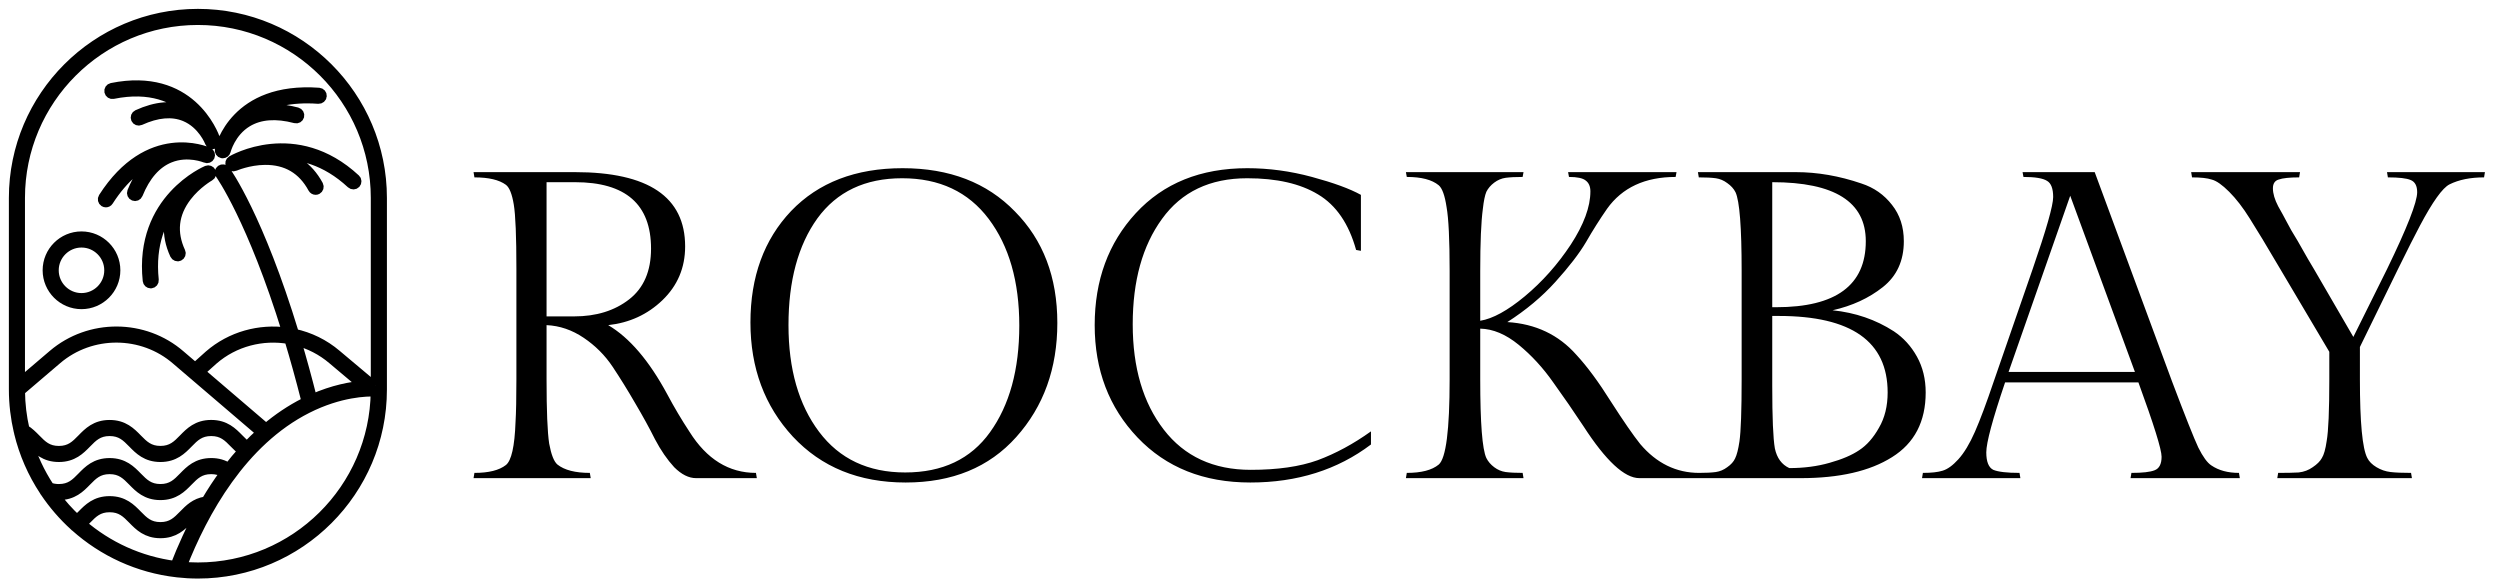
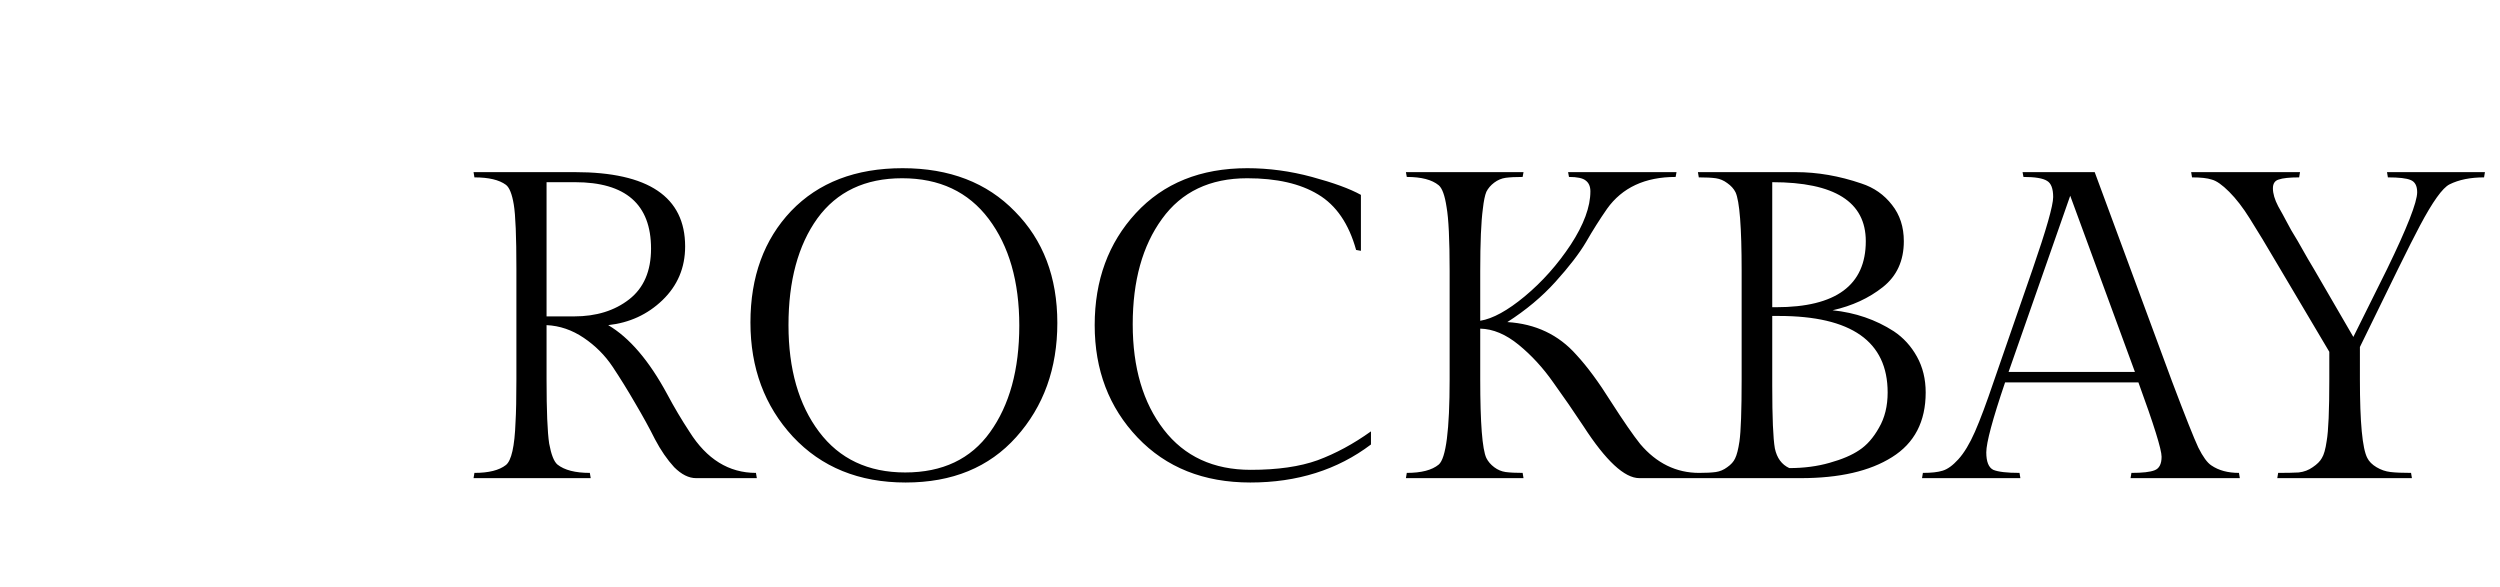
<svg xmlns="http://www.w3.org/2000/svg" width="183" height="43" viewBox="0 0 183 43" fill="none">
  <mask id="path-1-outside-1_16_17" maskUnits="userSpaceOnUse" x="0" y="0" width="29" height="43" fill="black">
-     <rect fill="white" width="29" height="43" />
-     <path d="M16.957 11.75C16.849 11.815 16.811 11.954 16.87 12.065C16.929 12.177 17.063 12.225 17.179 12.174C17.188 12.169 18.186 11.731 19.39 11.72C20.972 11.704 22.146 12.4 22.895 13.786C22.938 13.865 23.021 13.912 23.105 13.912C23.143 13.912 23.183 13.902 23.218 13.883C23.334 13.821 23.377 13.676 23.315 13.559C22.536 12.118 21.413 11.519 20.328 11.326C21.874 11.267 23.809 11.689 25.708 13.453C25.805 13.542 25.956 13.537 26.046 13.44C26.135 13.343 26.13 13.191 26.033 13.102C21.628 9.011 17.004 11.723 16.957 11.75ZM14.485 1C7.05 1 1 7.05 1 14.485V28.513C1 29.568 1.126 30.594 1.355 31.58C1.357 31.609 1.363 31.636 1.374 31.661C1.746 33.205 2.38 34.645 3.232 35.932C3.243 35.964 3.262 35.994 3.288 36.02C3.901 36.931 4.623 37.766 5.433 38.502C5.435 38.503 5.435 38.505 5.437 38.507C5.457 38.534 5.484 38.556 5.513 38.57C7.541 40.382 10.117 41.589 12.959 41.911C12.965 41.911 12.97 41.914 12.976 41.914C12.978 41.914 12.978 41.914 12.98 41.914C13.475 41.97 13.977 42 14.487 42C21.923 42 27.972 35.95 27.972 28.515V14.485C27.972 7.05 21.921 1 14.485 1ZM1.481 28.619L4.18 26.315C6.676 24.185 10.426 24.201 12.903 26.356L19.111 31.664C18.758 31.981 18.418 32.311 18.092 32.654C17.875 32.501 17.686 32.311 17.489 32.11C17.021 31.633 16.491 31.089 15.46 31.089C14.431 31.089 13.9 31.633 13.432 32.112C12.972 32.584 12.573 32.991 11.743 32.991C10.915 32.991 10.517 32.584 10.055 32.114C9.586 31.634 9.054 31.091 8.025 31.091C6.996 31.091 6.466 31.634 5.997 32.114C5.537 32.585 5.139 32.993 4.309 32.993C3.48 32.993 3.082 32.587 2.622 32.115C2.381 31.87 2.129 31.618 1.811 31.425C1.602 30.521 1.487 29.582 1.481 28.619ZM22.401 29.31C22.409 29.343 22.425 29.37 22.445 29.396C22.398 29.42 22.35 29.442 22.3 29.466C21.273 29.984 20.333 30.624 19.474 31.349L14.648 27.221L15.611 26.356C17.166 25.002 19.226 24.494 21.162 24.832C21.573 26.191 21.988 27.68 22.401 29.31ZM21.697 24.947C22.646 25.194 23.551 25.651 24.333 26.318L26.592 28.219C25.711 28.287 24.397 28.518 22.863 29.2C22.863 29.198 22.863 29.195 22.861 29.194C22.474 27.655 22.084 26.242 21.697 24.947ZM2.007 32.179C2.098 32.265 2.188 32.354 2.279 32.448C2.748 32.928 3.278 33.469 4.309 33.469C5.339 33.469 5.87 32.926 6.338 32.447C6.799 31.975 7.197 31.569 8.025 31.569C8.854 31.569 9.252 31.977 9.714 32.447C10.182 32.926 10.714 33.469 11.743 33.469C12.774 33.469 13.305 32.926 13.773 32.447C14.233 31.975 14.632 31.569 15.46 31.569C16.288 31.569 16.687 31.975 17.147 32.447C17.337 32.639 17.532 32.837 17.764 33.007C17.404 33.407 17.061 33.82 16.736 34.243C16.355 33.997 15.946 33.879 15.46 33.879C14.431 33.879 13.9 34.422 13.432 34.901C12.972 35.373 12.573 35.781 11.743 35.781C10.915 35.781 10.517 35.373 10.055 34.903C9.586 34.423 9.054 33.88 8.025 33.88C6.996 33.88 6.466 34.423 5.997 34.903C5.537 35.375 5.139 35.782 4.309 35.782C4.052 35.782 3.829 35.741 3.624 35.663C2.923 34.597 2.375 33.428 2.007 32.179ZM4.03 36.243C4.119 36.252 4.212 36.257 4.307 36.257C5.338 36.257 5.868 35.714 6.337 35.234C6.797 34.763 7.195 34.357 8.024 34.357C8.852 34.357 9.25 34.764 9.712 35.234C10.181 35.714 10.713 36.257 11.742 36.257C12.773 36.257 13.303 35.714 13.771 35.234C14.232 34.763 14.63 34.357 15.458 34.357C15.836 34.357 16.153 34.443 16.448 34.626C15.952 35.3 15.498 35.994 15.084 36.695C15.07 36.695 15.057 36.695 15.043 36.697C14.28 36.819 13.848 37.261 13.431 37.688C12.97 38.159 12.572 38.567 11.742 38.567C10.914 38.567 10.515 38.159 10.053 37.689C9.585 37.21 9.053 36.666 8.024 36.666C6.996 36.666 6.464 37.21 5.996 37.688C5.875 37.81 5.757 37.927 5.634 38.035C5.048 37.489 4.509 36.889 4.03 36.243ZM12.822 41.412C10.233 41.079 7.88 39.985 5.997 38.358C6.117 38.248 6.23 38.135 6.34 38.024C6.8 37.552 7.199 37.146 8.027 37.146C8.855 37.146 9.254 37.554 9.716 38.024C10.184 38.503 10.716 39.047 11.745 39.047C12.776 39.047 13.306 38.503 13.776 38.024C14.072 37.721 14.358 37.433 14.758 37.273C13.963 38.69 13.325 40.112 12.822 41.412ZM14.485 41.522C14.09 41.522 13.7 41.501 13.313 41.466C14.88 37.461 17.721 32.319 22.484 29.909C24.883 28.695 26.855 28.652 27.487 28.676C27.401 35.773 21.604 41.522 14.485 41.522ZM27.494 28.195C27.44 28.193 27.376 28.19 27.306 28.19L24.642 25.952C23.728 25.171 22.657 24.66 21.537 24.418C18.949 15.912 16.615 12.636 16.502 12.478C16.424 12.371 16.276 12.347 16.169 12.425C16.062 12.503 16.038 12.652 16.116 12.758C16.143 12.796 18.456 16.051 21.009 24.324C19.005 24.043 16.902 24.601 15.297 25.996L14.283 26.906L13.217 25.995C10.565 23.686 6.547 23.669 3.872 25.952L1.478 27.992V14.485C1.478 7.313 7.313 1.478 14.485 1.478C21.657 1.478 27.492 7.313 27.492 14.485V28.195H27.494ZM15.793 10.243C15.618 9.73 13.908 5.261 8.175 6.424C8.046 6.451 7.962 6.577 7.989 6.706C8.016 6.835 8.142 6.92 8.271 6.893C11.023 6.333 12.774 7.159 13.846 8.153C13.803 8.134 13.76 8.113 13.716 8.095C12.666 7.66 11.434 7.759 10.056 8.389C9.937 8.443 9.884 8.584 9.939 8.706C9.993 8.825 10.134 8.878 10.255 8.823C11.505 8.252 12.607 8.156 13.528 8.535C14.829 9.072 15.342 10.399 15.347 10.412C15.35 10.42 15.353 10.426 15.357 10.434C15.398 10.517 15.482 10.568 15.572 10.568C15.6 10.568 15.629 10.563 15.658 10.552C15.78 10.504 15.841 10.369 15.796 10.246C15.793 10.246 15.793 10.244 15.793 10.243ZM18.114 8.938C19.03 8.389 20.21 8.299 21.625 8.674C21.754 8.709 21.883 8.631 21.917 8.503C21.95 8.376 21.874 8.245 21.746 8.212C20.602 7.909 19.589 7.89 18.724 8.151C19.737 7.528 21.201 7.095 23.315 7.249C23.446 7.257 23.561 7.16 23.57 7.028C23.58 6.896 23.481 6.783 23.349 6.773C17.2 6.327 16.119 10.74 16.073 10.945C16.073 10.948 16.072 10.952 16.072 10.952C16.046 11.079 16.128 11.205 16.255 11.232C16.272 11.235 16.29 11.238 16.306 11.238C16.414 11.238 16.513 11.164 16.538 11.054C16.545 11.039 16.876 9.682 18.114 8.938ZM12.421 11.567C13.757 11.02 15.043 11.568 15.055 11.575C15.175 11.627 15.315 11.575 15.369 11.455C15.423 11.336 15.372 11.195 15.255 11.14C15.255 11.14 15.251 11.138 15.248 11.136C15.054 11.049 10.875 9.269 7.549 14.461C7.477 14.573 7.511 14.719 7.621 14.791C7.66 14.816 7.705 14.829 7.75 14.829C7.828 14.829 7.906 14.791 7.95 14.719C9.093 12.937 10.318 12.022 11.423 11.584C10.695 12.121 10.104 12.945 9.661 14.041C9.612 14.163 9.671 14.302 9.794 14.351C9.916 14.401 10.055 14.342 10.104 14.219C10.654 12.862 11.433 11.97 12.421 11.567ZM15.152 12.47C15.103 12.491 10.162 14.568 10.797 20.547C10.81 20.669 10.914 20.76 11.034 20.76C11.043 20.76 11.052 20.76 11.06 20.758C11.191 20.744 11.286 20.626 11.272 20.496C10.99 17.835 11.844 16.011 12.841 14.82C12.311 15.817 12.081 17.109 12.79 18.643C12.846 18.762 12.988 18.815 13.107 18.759C13.227 18.703 13.279 18.562 13.223 18.442C12.562 17.012 12.712 15.651 13.669 14.397C14.399 13.44 15.348 12.905 15.358 12.9C15.468 12.838 15.511 12.703 15.457 12.588C15.403 12.473 15.27 12.421 15.152 12.47ZM5.965 17.29C4.589 17.29 3.471 18.41 3.471 19.785C3.471 21.16 4.591 22.28 5.965 22.28C7.34 22.28 8.46 21.16 8.46 19.785C8.46 18.41 7.342 17.29 5.965 17.29ZM5.965 21.803C4.854 21.803 3.949 20.899 3.949 19.787C3.949 18.675 4.854 17.77 5.965 17.77C7.077 17.77 7.982 18.675 7.982 19.787C7.984 20.899 7.079 21.803 5.965 21.803Z" />
-   </mask>
-   <path d="M16.957 11.75C16.849 11.815 16.811 11.954 16.87 12.065C16.929 12.177 17.063 12.225 17.179 12.174C17.188 12.169 18.186 11.731 19.39 11.72C20.972 11.704 22.146 12.4 22.895 13.786C22.938 13.865 23.021 13.912 23.105 13.912C23.143 13.912 23.183 13.902 23.218 13.883C23.334 13.821 23.377 13.676 23.315 13.559C22.536 12.118 21.413 11.519 20.328 11.326C21.874 11.267 23.809 11.689 25.708 13.453C25.805 13.542 25.956 13.537 26.046 13.44C26.135 13.343 26.13 13.191 26.033 13.102C21.628 9.011 17.004 11.723 16.957 11.75ZM14.485 1C7.05 1 1 7.05 1 14.485V28.513C1 29.568 1.126 30.594 1.355 31.58C1.357 31.609 1.363 31.636 1.374 31.661C1.746 33.205 2.38 34.645 3.232 35.932C3.243 35.964 3.262 35.994 3.288 36.02C3.901 36.931 4.623 37.766 5.433 38.502C5.435 38.503 5.435 38.505 5.437 38.507C5.457 38.534 5.484 38.556 5.513 38.57C7.541 40.382 10.117 41.589 12.959 41.911C12.965 41.911 12.97 41.914 12.976 41.914C12.978 41.914 12.978 41.914 12.98 41.914C13.475 41.97 13.977 42 14.487 42C21.923 42 27.972 35.95 27.972 28.515V14.485C27.972 7.05 21.921 1 14.485 1ZM1.481 28.619L4.18 26.315C6.676 24.185 10.426 24.201 12.903 26.356L19.111 31.664C18.758 31.981 18.418 32.311 18.092 32.654C17.875 32.501 17.686 32.311 17.489 32.11C17.021 31.633 16.491 31.089 15.46 31.089C14.431 31.089 13.9 31.633 13.432 32.112C12.972 32.584 12.573 32.991 11.743 32.991C10.915 32.991 10.517 32.584 10.055 32.114C9.586 31.634 9.054 31.091 8.025 31.091C6.996 31.091 6.466 31.634 5.997 32.114C5.537 32.585 5.139 32.993 4.309 32.993C3.48 32.993 3.082 32.587 2.622 32.115C2.381 31.87 2.129 31.618 1.811 31.425C1.602 30.521 1.487 29.582 1.481 28.619ZM22.401 29.31C22.409 29.343 22.425 29.37 22.445 29.396C22.398 29.42 22.35 29.442 22.3 29.466C21.273 29.984 20.333 30.624 19.474 31.349L14.648 27.221L15.611 26.356C17.166 25.002 19.226 24.494 21.162 24.832C21.573 26.191 21.988 27.68 22.401 29.31ZM21.697 24.947C22.646 25.194 23.551 25.651 24.333 26.318L26.592 28.219C25.711 28.287 24.397 28.518 22.863 29.2C22.863 29.198 22.863 29.195 22.861 29.194C22.474 27.655 22.084 26.242 21.697 24.947ZM2.007 32.179C2.098 32.265 2.188 32.354 2.279 32.448C2.748 32.928 3.278 33.469 4.309 33.469C5.339 33.469 5.87 32.926 6.338 32.447C6.799 31.975 7.197 31.569 8.025 31.569C8.854 31.569 9.252 31.977 9.714 32.447C10.182 32.926 10.714 33.469 11.743 33.469C12.774 33.469 13.305 32.926 13.773 32.447C14.233 31.975 14.632 31.569 15.46 31.569C16.288 31.569 16.687 31.975 17.147 32.447C17.337 32.639 17.532 32.837 17.764 33.007C17.404 33.407 17.061 33.82 16.736 34.243C16.355 33.997 15.946 33.879 15.46 33.879C14.431 33.879 13.9 34.422 13.432 34.901C12.972 35.373 12.573 35.781 11.743 35.781C10.915 35.781 10.517 35.373 10.055 34.903C9.586 34.423 9.054 33.88 8.025 33.88C6.996 33.88 6.466 34.423 5.997 34.903C5.537 35.375 5.139 35.782 4.309 35.782C4.052 35.782 3.829 35.741 3.624 35.663C2.923 34.597 2.375 33.428 2.007 32.179ZM4.03 36.243C4.119 36.252 4.212 36.257 4.307 36.257C5.338 36.257 5.868 35.714 6.337 35.234C6.797 34.763 7.195 34.357 8.024 34.357C8.852 34.357 9.25 34.764 9.712 35.234C10.181 35.714 10.713 36.257 11.742 36.257C12.773 36.257 13.303 35.714 13.771 35.234C14.232 34.763 14.63 34.357 15.458 34.357C15.836 34.357 16.153 34.443 16.448 34.626C15.952 35.3 15.498 35.994 15.084 36.695C15.07 36.695 15.057 36.695 15.043 36.697C14.28 36.819 13.848 37.261 13.431 37.688C12.97 38.159 12.572 38.567 11.742 38.567C10.914 38.567 10.515 38.159 10.053 37.689C9.585 37.21 9.053 36.666 8.024 36.666C6.996 36.666 6.464 37.21 5.996 37.688C5.875 37.81 5.757 37.927 5.634 38.035C5.048 37.489 4.509 36.889 4.03 36.243ZM12.822 41.412C10.233 41.079 7.88 39.985 5.997 38.358C6.117 38.248 6.23 38.135 6.34 38.024C6.8 37.552 7.199 37.146 8.027 37.146C8.855 37.146 9.254 37.554 9.716 38.024C10.184 38.503 10.716 39.047 11.745 39.047C12.776 39.047 13.306 38.503 13.776 38.024C14.072 37.721 14.358 37.433 14.758 37.273C13.963 38.69 13.325 40.112 12.822 41.412ZM14.485 41.522C14.09 41.522 13.7 41.501 13.313 41.466C14.88 37.461 17.721 32.319 22.484 29.909C24.883 28.695 26.855 28.652 27.487 28.676C27.401 35.773 21.604 41.522 14.485 41.522ZM27.494 28.195C27.44 28.193 27.376 28.19 27.306 28.19L24.642 25.952C23.728 25.171 22.657 24.66 21.537 24.418C18.949 15.912 16.615 12.636 16.502 12.478C16.424 12.371 16.276 12.347 16.169 12.425C16.062 12.503 16.038 12.652 16.116 12.758C16.143 12.796 18.456 16.051 21.009 24.324C19.005 24.043 16.902 24.601 15.297 25.996L14.283 26.906L13.217 25.995C10.565 23.686 6.547 23.669 3.872 25.952L1.478 27.992V14.485C1.478 7.313 7.313 1.478 14.485 1.478C21.657 1.478 27.492 7.313 27.492 14.485V28.195H27.494ZM15.793 10.243C15.618 9.73 13.908 5.261 8.175 6.424C8.046 6.451 7.962 6.577 7.989 6.706C8.016 6.835 8.142 6.92 8.271 6.893C11.023 6.333 12.774 7.159 13.846 8.153C13.803 8.134 13.76 8.113 13.716 8.095C12.666 7.66 11.434 7.759 10.056 8.389C9.937 8.443 9.884 8.584 9.939 8.706C9.993 8.825 10.134 8.878 10.255 8.823C11.505 8.252 12.607 8.156 13.528 8.535C14.829 9.072 15.342 10.399 15.347 10.412C15.35 10.42 15.353 10.426 15.357 10.434C15.398 10.517 15.482 10.568 15.572 10.568C15.6 10.568 15.629 10.563 15.658 10.552C15.78 10.504 15.841 10.369 15.796 10.246C15.793 10.246 15.793 10.244 15.793 10.243ZM18.114 8.938C19.03 8.389 20.21 8.299 21.625 8.674C21.754 8.709 21.883 8.631 21.917 8.503C21.95 8.376 21.874 8.245 21.746 8.212C20.602 7.909 19.589 7.89 18.724 8.151C19.737 7.528 21.201 7.095 23.315 7.249C23.446 7.257 23.561 7.16 23.57 7.028C23.58 6.896 23.481 6.783 23.349 6.773C17.2 6.327 16.119 10.74 16.073 10.945C16.073 10.948 16.072 10.952 16.072 10.952C16.046 11.079 16.128 11.205 16.255 11.232C16.272 11.235 16.29 11.238 16.306 11.238C16.414 11.238 16.513 11.164 16.538 11.054C16.545 11.039 16.876 9.682 18.114 8.938ZM12.421 11.567C13.757 11.02 15.043 11.568 15.055 11.575C15.175 11.627 15.315 11.575 15.369 11.455C15.423 11.336 15.372 11.195 15.255 11.14C15.255 11.14 15.251 11.138 15.248 11.136C15.054 11.049 10.875 9.269 7.549 14.461C7.477 14.573 7.511 14.719 7.621 14.791C7.66 14.816 7.705 14.829 7.75 14.829C7.828 14.829 7.906 14.791 7.95 14.719C9.093 12.937 10.318 12.022 11.423 11.584C10.695 12.121 10.104 12.945 9.661 14.041C9.612 14.163 9.671 14.302 9.794 14.351C9.916 14.401 10.055 14.342 10.104 14.219C10.654 12.862 11.433 11.97 12.421 11.567ZM15.152 12.47C15.103 12.491 10.162 14.568 10.797 20.547C10.81 20.669 10.914 20.76 11.034 20.76C11.043 20.76 11.052 20.76 11.06 20.758C11.191 20.744 11.286 20.626 11.272 20.496C10.99 17.835 11.844 16.011 12.841 14.82C12.311 15.817 12.081 17.109 12.79 18.643C12.846 18.762 12.988 18.815 13.107 18.759C13.227 18.703 13.279 18.562 13.223 18.442C12.562 17.012 12.712 15.651 13.669 14.397C14.399 13.44 15.348 12.905 15.358 12.9C15.468 12.838 15.511 12.703 15.457 12.588C15.403 12.473 15.27 12.421 15.152 12.47ZM5.965 17.29C4.589 17.29 3.471 18.41 3.471 19.785C3.471 21.16 4.591 22.28 5.965 22.28C7.34 22.28 8.46 21.16 8.46 19.785C8.46 18.41 7.342 17.29 5.965 17.29ZM5.965 21.803C4.854 21.803 3.949 20.899 3.949 19.787C3.949 18.675 4.854 17.77 5.965 17.77C7.077 17.77 7.982 18.675 7.982 19.787C7.984 20.899 7.079 21.803 5.965 21.803Z" fill="black" />
-   <path d="M16.957 11.75C16.849 11.815 16.811 11.954 16.87 12.065C16.929 12.177 17.063 12.225 17.179 12.174C17.188 12.169 18.186 11.731 19.39 11.72C20.972 11.704 22.146 12.4 22.895 13.786C22.938 13.865 23.021 13.912 23.105 13.912C23.143 13.912 23.183 13.902 23.218 13.883C23.334 13.821 23.377 13.676 23.315 13.559C22.536 12.118 21.413 11.519 20.328 11.326C21.874 11.267 23.809 11.689 25.708 13.453C25.805 13.542 25.956 13.537 26.046 13.44C26.135 13.343 26.13 13.191 26.033 13.102C21.628 9.011 17.004 11.723 16.957 11.75ZM14.485 1C7.05 1 1 7.05 1 14.485V28.513C1 29.568 1.126 30.594 1.355 31.58C1.357 31.609 1.363 31.636 1.374 31.661C1.746 33.205 2.38 34.645 3.232 35.932C3.243 35.964 3.262 35.994 3.288 36.02C3.901 36.931 4.623 37.766 5.433 38.502C5.435 38.503 5.435 38.505 5.437 38.507C5.457 38.534 5.484 38.556 5.513 38.57C7.541 40.382 10.117 41.589 12.959 41.911C12.965 41.911 12.97 41.914 12.976 41.914C12.978 41.914 12.978 41.914 12.98 41.914C13.475 41.97 13.977 42 14.487 42C21.923 42 27.972 35.95 27.972 28.515V14.485C27.972 7.05 21.921 1 14.485 1ZM1.481 28.619L4.18 26.315C6.676 24.185 10.426 24.201 12.903 26.356L19.111 31.664C18.758 31.981 18.418 32.311 18.092 32.654C17.875 32.501 17.686 32.311 17.489 32.11C17.021 31.633 16.491 31.089 15.46 31.089C14.431 31.089 13.9 31.633 13.432 32.112C12.972 32.584 12.573 32.991 11.743 32.991C10.915 32.991 10.517 32.584 10.055 32.114C9.586 31.634 9.054 31.091 8.025 31.091C6.996 31.091 6.466 31.634 5.997 32.114C5.537 32.585 5.139 32.993 4.309 32.993C3.48 32.993 3.082 32.587 2.622 32.115C2.381 31.87 2.129 31.618 1.811 31.425C1.602 30.521 1.487 29.582 1.481 28.619ZM22.401 29.31C22.409 29.343 22.425 29.37 22.445 29.396C22.398 29.42 22.35 29.442 22.3 29.466C21.273 29.984 20.333 30.624 19.474 31.349L14.648 27.221L15.611 26.356C17.166 25.002 19.226 24.494 21.162 24.832C21.573 26.191 21.988 27.68 22.401 29.31ZM21.697 24.947C22.646 25.194 23.551 25.651 24.333 26.318L26.592 28.219C25.711 28.287 24.397 28.518 22.863 29.2C22.863 29.198 22.863 29.195 22.861 29.194C22.474 27.655 22.084 26.242 21.697 24.947ZM2.007 32.179C2.098 32.265 2.188 32.354 2.279 32.448C2.748 32.928 3.278 33.469 4.309 33.469C5.339 33.469 5.87 32.926 6.338 32.447C6.799 31.975 7.197 31.569 8.025 31.569C8.854 31.569 9.252 31.977 9.714 32.447C10.182 32.926 10.714 33.469 11.743 33.469C12.774 33.469 13.305 32.926 13.773 32.447C14.233 31.975 14.632 31.569 15.46 31.569C16.288 31.569 16.687 31.975 17.147 32.447C17.337 32.639 17.532 32.837 17.764 33.007C17.404 33.407 17.061 33.82 16.736 34.243C16.355 33.997 15.946 33.879 15.46 33.879C14.431 33.879 13.9 34.422 13.432 34.901C12.972 35.373 12.573 35.781 11.743 35.781C10.915 35.781 10.517 35.373 10.055 34.903C9.586 34.423 9.054 33.88 8.025 33.88C6.996 33.88 6.466 34.423 5.997 34.903C5.537 35.375 5.139 35.782 4.309 35.782C4.052 35.782 3.829 35.741 3.624 35.663C2.923 34.597 2.375 33.428 2.007 32.179ZM4.03 36.243C4.119 36.252 4.212 36.257 4.307 36.257C5.338 36.257 5.868 35.714 6.337 35.234C6.797 34.763 7.195 34.357 8.024 34.357C8.852 34.357 9.25 34.764 9.712 35.234C10.181 35.714 10.713 36.257 11.742 36.257C12.773 36.257 13.303 35.714 13.771 35.234C14.232 34.763 14.63 34.357 15.458 34.357C15.836 34.357 16.153 34.443 16.448 34.626C15.952 35.3 15.498 35.994 15.084 36.695C15.07 36.695 15.057 36.695 15.043 36.697C14.28 36.819 13.848 37.261 13.431 37.688C12.97 38.159 12.572 38.567 11.742 38.567C10.914 38.567 10.515 38.159 10.053 37.689C9.585 37.21 9.053 36.666 8.024 36.666C6.996 36.666 6.464 37.21 5.996 37.688C5.875 37.81 5.757 37.927 5.634 38.035C5.048 37.489 4.509 36.889 4.03 36.243ZM12.822 41.412C10.233 41.079 7.88 39.985 5.997 38.358C6.117 38.248 6.23 38.135 6.34 38.024C6.8 37.552 7.199 37.146 8.027 37.146C8.855 37.146 9.254 37.554 9.716 38.024C10.184 38.503 10.716 39.047 11.745 39.047C12.776 39.047 13.306 38.503 13.776 38.024C14.072 37.721 14.358 37.433 14.758 37.273C13.963 38.69 13.325 40.112 12.822 41.412ZM14.485 41.522C14.09 41.522 13.7 41.501 13.313 41.466C14.88 37.461 17.721 32.319 22.484 29.909C24.883 28.695 26.855 28.652 27.487 28.676C27.401 35.773 21.604 41.522 14.485 41.522ZM27.494 28.195C27.44 28.193 27.376 28.19 27.306 28.19L24.642 25.952C23.728 25.171 22.657 24.66 21.537 24.418C18.949 15.912 16.615 12.636 16.502 12.478C16.424 12.371 16.276 12.347 16.169 12.425C16.062 12.503 16.038 12.652 16.116 12.758C16.143 12.796 18.456 16.051 21.009 24.324C19.005 24.043 16.902 24.601 15.297 25.996L14.283 26.906L13.217 25.995C10.565 23.686 6.547 23.669 3.872 25.952L1.478 27.992V14.485C1.478 7.313 7.313 1.478 14.485 1.478C21.657 1.478 27.492 7.313 27.492 14.485V28.195H27.494ZM15.793 10.243C15.618 9.73 13.908 5.261 8.175 6.424C8.046 6.451 7.962 6.577 7.989 6.706C8.016 6.835 8.142 6.92 8.271 6.893C11.023 6.333 12.774 7.159 13.846 8.153C13.803 8.134 13.76 8.113 13.716 8.095C12.666 7.66 11.434 7.759 10.056 8.389C9.937 8.443 9.884 8.584 9.939 8.706C9.993 8.825 10.134 8.878 10.255 8.823C11.505 8.252 12.607 8.156 13.528 8.535C14.829 9.072 15.342 10.399 15.347 10.412C15.35 10.42 15.353 10.426 15.357 10.434C15.398 10.517 15.482 10.568 15.572 10.568C15.6 10.568 15.629 10.563 15.658 10.552C15.78 10.504 15.841 10.369 15.796 10.246C15.793 10.246 15.793 10.244 15.793 10.243ZM18.114 8.938C19.03 8.389 20.21 8.299 21.625 8.674C21.754 8.709 21.883 8.631 21.917 8.503C21.95 8.376 21.874 8.245 21.746 8.212C20.602 7.909 19.589 7.89 18.724 8.151C19.737 7.528 21.201 7.095 23.315 7.249C23.446 7.257 23.561 7.16 23.57 7.028C23.58 6.896 23.481 6.783 23.349 6.773C17.2 6.327 16.119 10.74 16.073 10.945C16.073 10.948 16.072 10.952 16.072 10.952C16.046 11.079 16.128 11.205 16.255 11.232C16.272 11.235 16.29 11.238 16.306 11.238C16.414 11.238 16.513 11.164 16.538 11.054C16.545 11.039 16.876 9.682 18.114 8.938ZM12.421 11.567C13.757 11.02 15.043 11.568 15.055 11.575C15.175 11.627 15.315 11.575 15.369 11.455C15.423 11.336 15.372 11.195 15.255 11.14C15.255 11.14 15.251 11.138 15.248 11.136C15.054 11.049 10.875 9.269 7.549 14.461C7.477 14.573 7.511 14.719 7.621 14.791C7.66 14.816 7.705 14.829 7.75 14.829C7.828 14.829 7.906 14.791 7.95 14.719C9.093 12.937 10.318 12.022 11.423 11.584C10.695 12.121 10.104 12.945 9.661 14.041C9.612 14.163 9.671 14.302 9.794 14.351C9.916 14.401 10.055 14.342 10.104 14.219C10.654 12.862 11.433 11.97 12.421 11.567ZM15.152 12.47C15.103 12.491 10.162 14.568 10.797 20.547C10.81 20.669 10.914 20.76 11.034 20.76C11.043 20.76 11.052 20.76 11.06 20.758C11.191 20.744 11.286 20.626 11.272 20.496C10.99 17.835 11.844 16.011 12.841 14.82C12.311 15.817 12.081 17.109 12.79 18.643C12.846 18.762 12.988 18.815 13.107 18.759C13.227 18.703 13.279 18.562 13.223 18.442C12.562 17.012 12.712 15.651 13.669 14.397C14.399 13.44 15.348 12.905 15.358 12.9C15.468 12.838 15.511 12.703 15.457 12.588C15.403 12.473 15.27 12.421 15.152 12.47ZM5.965 17.29C4.589 17.29 3.471 18.41 3.471 19.785C3.471 21.16 4.591 22.28 5.965 22.28C7.34 22.28 8.46 21.16 8.46 19.785C8.46 18.41 7.342 17.29 5.965 17.29ZM5.965 21.803C4.854 21.803 3.949 20.899 3.949 19.787C3.949 18.675 4.854 17.77 5.965 17.77C7.077 17.77 7.982 18.675 7.982 19.787C7.984 20.899 7.079 21.803 5.965 21.803Z" stroke="black" stroke-width="0.7" mask="url(#path-1-outside-1_16_17)" />
+     </mask>
  <path d="M50.952 35C50.419 35 49.885 34.733 49.352 34.2C48.84 33.645 48.371 32.963 47.944 32.152C47.539 31.341 47.059 30.467 46.504 29.528C45.949 28.568 45.395 27.672 44.84 26.84C44.285 26.008 43.581 25.304 42.728 24.728C41.875 24.152 40.968 23.843 40.008 23.8V27.768C40.008 30.072 40.072 31.64 40.2 32.472C40.349 33.283 40.552 33.795 40.808 34.008C41.32 34.413 42.109 34.616 43.176 34.616L43.24 35H34.664L34.728 34.616C35.773 34.616 36.541 34.424 37.032 34.04C37.437 33.72 37.672 32.675 37.736 30.904C37.779 30.2 37.8 29.155 37.8 27.768V19.672C37.8 17.304 37.736 15.736 37.608 14.968C37.48 14.2 37.288 13.72 37.032 13.528C36.541 13.165 35.773 12.984 34.728 12.984L34.664 12.6H42.088C47.464 12.6 50.152 14.413 50.152 18.04C50.152 19.597 49.597 20.909 48.488 21.976C47.4 23.021 46.077 23.629 44.52 23.8C46.077 24.717 47.517 26.403 48.84 28.856C49.352 29.816 49.896 30.733 50.472 31.608C51.731 33.613 53.352 34.616 55.336 34.616L55.4 35H50.952ZM40.008 13.336V23.16H42.024C43.645 23.16 44.989 22.744 46.056 21.912C47.123 21.08 47.656 19.843 47.656 18.2C47.656 14.957 45.8 13.336 42.088 13.336H40.008ZM66.069 12.312C69.503 12.312 72.245 13.368 74.293 15.48C76.362 17.571 77.397 20.291 77.397 23.64C77.397 26.968 76.394 29.752 74.388 31.992C72.404 34.211 69.706 35.32 66.293 35.32C62.879 35.32 60.127 34.2 58.036 31.96C55.967 29.72 54.932 26.936 54.932 23.608C54.932 20.259 55.925 17.539 57.908 15.448C59.914 13.357 62.634 12.312 66.069 12.312ZM66.26 34.584C68.991 34.584 71.061 33.603 72.469 31.64C73.898 29.656 74.612 27.053 74.612 23.832C74.612 20.611 73.866 18.008 72.373 16.024C70.879 14.04 68.767 13.048 66.037 13.048C63.327 13.048 61.258 14.029 59.828 15.992C58.42 17.955 57.717 20.557 57.717 23.8C57.717 27.021 58.463 29.624 59.956 31.608C61.45 33.592 63.551 34.584 66.26 34.584ZM100.355 32.536C97.902 34.392 94.958 35.32 91.523 35.32C88.11 35.32 85.358 34.221 83.267 32.024C81.177 29.827 80.131 27.085 80.131 23.8C80.131 20.515 81.134 17.784 83.139 15.608C85.166 13.411 87.886 12.312 91.299 12.312C92.878 12.312 94.457 12.525 96.035 12.952C97.614 13.379 98.809 13.816 99.619 14.264V18.36L99.267 18.296C98.734 16.376 97.806 15.021 96.483 14.232C95.182 13.443 93.454 13.048 91.299 13.048C88.569 13.048 86.489 14.04 85.059 16.024C83.63 17.987 82.915 20.557 82.915 23.736C82.915 26.915 83.673 29.485 85.187 31.448C86.702 33.411 88.825 34.392 91.555 34.392C93.518 34.392 95.15 34.157 96.451 33.688C97.774 33.197 99.075 32.493 100.355 31.576V32.536ZM120.001 35C118.913 35 117.547 33.731 115.905 31.192C115.201 30.125 114.465 29.059 113.697 27.992C112.95 26.925 112.107 26.008 111.169 25.24C110.23 24.472 109.291 24.077 108.353 24.056V27.768C108.353 30.968 108.502 32.888 108.801 33.528C108.929 33.784 109.121 34.008 109.377 34.2C109.633 34.392 109.91 34.509 110.209 34.552C110.529 34.595 110.945 34.616 111.457 34.616L111.521 35H102.913L102.977 34.616C104.043 34.616 104.822 34.413 105.312 34.008C105.846 33.56 106.113 31.48 106.113 27.768V19.832C106.113 17.549 106.038 15.992 105.889 15.16C105.761 14.307 105.569 13.773 105.312 13.56C104.822 13.155 104.043 12.952 102.977 12.952L102.913 12.6H111.521L111.457 12.952C110.945 12.952 110.529 12.973 110.209 13.016C109.91 13.059 109.633 13.176 109.377 13.368C109.121 13.56 108.929 13.784 108.801 14.04C108.694 14.296 108.609 14.712 108.545 15.288C108.417 16.227 108.353 17.741 108.353 19.832V23.48C109.27 23.331 110.358 22.733 111.617 21.688C112.897 20.621 114.017 19.363 114.977 17.912C115.937 16.44 116.417 15.139 116.417 14.008C116.417 13.645 116.299 13.379 116.065 13.208C115.851 13.037 115.446 12.952 114.849 12.952L114.785 12.6H122.721L122.657 12.952C120.417 12.952 118.742 13.731 117.633 15.288C117.099 16.056 116.587 16.867 116.097 17.72C115.606 18.552 114.859 19.523 113.857 20.632C112.875 21.72 111.702 22.701 110.337 23.576C112.406 23.704 114.091 24.504 115.393 25.976C116.182 26.829 117.025 27.971 117.921 29.4C118.838 30.829 119.553 31.864 120.065 32.504C121.259 33.912 122.699 34.616 124.385 34.616L124.449 35H120.001ZM140.96 28.728C140.96 30.861 140.138 32.44 138.496 33.464C136.874 34.488 134.645 35 131.808 35H124.288L124.352 34.616C124.885 34.616 125.301 34.595 125.6 34.552C125.898 34.509 126.176 34.392 126.432 34.2C126.709 34.008 126.901 33.795 127.008 33.56C127.136 33.304 127.242 32.888 127.328 32.312C127.434 31.565 127.488 30.051 127.488 27.768V19.832C127.488 16.632 127.338 14.712 127.04 14.072C126.912 13.816 126.709 13.592 126.432 13.4C126.176 13.208 125.898 13.091 125.6 13.048C125.301 13.005 124.885 12.984 124.352 12.984L124.288 12.6H131.456C133.034 12.6 134.634 12.877 136.256 13.432C137.173 13.731 137.92 14.253 138.496 15C139.072 15.725 139.36 16.611 139.36 17.656C139.36 19.085 138.848 20.205 137.824 21.016C136.8 21.827 135.573 22.392 134.144 22.712C135.808 22.883 137.301 23.395 138.624 24.248C139.328 24.717 139.893 25.336 140.319 26.104C140.746 26.872 140.96 27.747 140.96 28.728ZM136.576 17.656C136.576 14.776 134.293 13.336 129.728 13.336V22.488H130.016C134.389 22.488 136.576 20.877 136.576 17.656ZM138.176 28.728C138.176 24.995 135.52 23.128 130.208 23.128H129.728V28.248C129.728 30.573 129.792 32.099 129.92 32.824C130.069 33.528 130.421 34.008 130.976 34.264C132.042 34.264 133.024 34.136 133.92 33.88C134.837 33.624 135.562 33.315 136.096 32.952C136.65 32.589 137.13 32.045 137.536 31.32C137.962 30.595 138.176 29.731 138.176 28.728ZM156.02 34.616C156.83 34.616 157.396 34.552 157.716 34.424C158.057 34.296 158.228 33.965 158.228 33.432C158.228 32.899 157.662 31.085 156.532 27.992H146.772C145.854 30.701 145.396 32.408 145.396 33.112C145.396 33.795 145.566 34.221 145.908 34.392C146.27 34.541 146.91 34.616 147.828 34.616L147.892 35H140.692L140.756 34.616C141.374 34.616 141.854 34.563 142.196 34.456C142.558 34.349 142.942 34.072 143.348 33.624C143.774 33.155 144.18 32.483 144.564 31.608C144.948 30.733 145.406 29.507 145.94 27.928L148.788 19.704C149.79 16.803 150.292 15.043 150.292 14.424C150.292 13.805 150.142 13.411 149.844 13.24C149.545 13.048 148.969 12.952 148.116 12.952L148.052 12.6H153.332L158.996 27.928C159.956 30.467 160.596 32.077 160.916 32.76C161.257 33.443 161.577 33.88 161.876 34.072C162.409 34.435 163.081 34.616 163.892 34.616L163.956 35H155.956L156.02 34.616ZM151.54 14.328L147.028 27.224H156.276L151.54 14.328ZM172.745 27.768C172.745 30.925 172.926 32.845 173.289 33.528C173.417 33.784 173.641 34.008 173.961 34.2C174.281 34.392 174.622 34.509 174.985 34.552C175.348 34.595 175.849 34.616 176.489 34.616L176.553 35H166.697L166.761 34.616C167.401 34.616 167.902 34.605 168.265 34.584C168.649 34.541 168.99 34.413 169.289 34.2C169.609 33.987 169.833 33.763 169.961 33.528C170.11 33.293 170.228 32.877 170.313 32.28C170.441 31.555 170.505 30.051 170.505 27.768V25.752L166.921 19.704C165.918 17.997 165.172 16.76 164.681 15.992C164.19 15.203 163.689 14.552 163.177 14.04C162.665 13.528 162.238 13.229 161.897 13.144C161.577 13.037 161.097 12.984 160.457 12.984L160.393 12.6H168.361L168.297 12.984C167.593 12.984 167.092 13.037 166.793 13.144C166.516 13.229 166.377 13.443 166.377 13.784C166.377 14.168 166.505 14.605 166.761 15.096C167.038 15.587 167.22 15.917 167.305 16.088C167.39 16.259 167.529 16.515 167.721 16.856C167.913 17.176 168.073 17.443 168.201 17.656C168.777 18.68 169.172 19.363 169.385 19.704L172.265 24.664L174.729 19.704C176.201 16.675 176.937 14.797 176.937 14.072C176.937 13.603 176.777 13.304 176.457 13.176C176.158 13.048 175.604 12.984 174.793 12.984L174.729 12.6H181.897L181.833 12.984C180.83 12.984 179.988 13.155 179.305 13.496C178.793 13.752 178.068 14.765 177.129 16.536C176.766 17.219 176.233 18.275 175.529 19.704L172.745 25.4V27.768Z" fill="black" />
</svg>